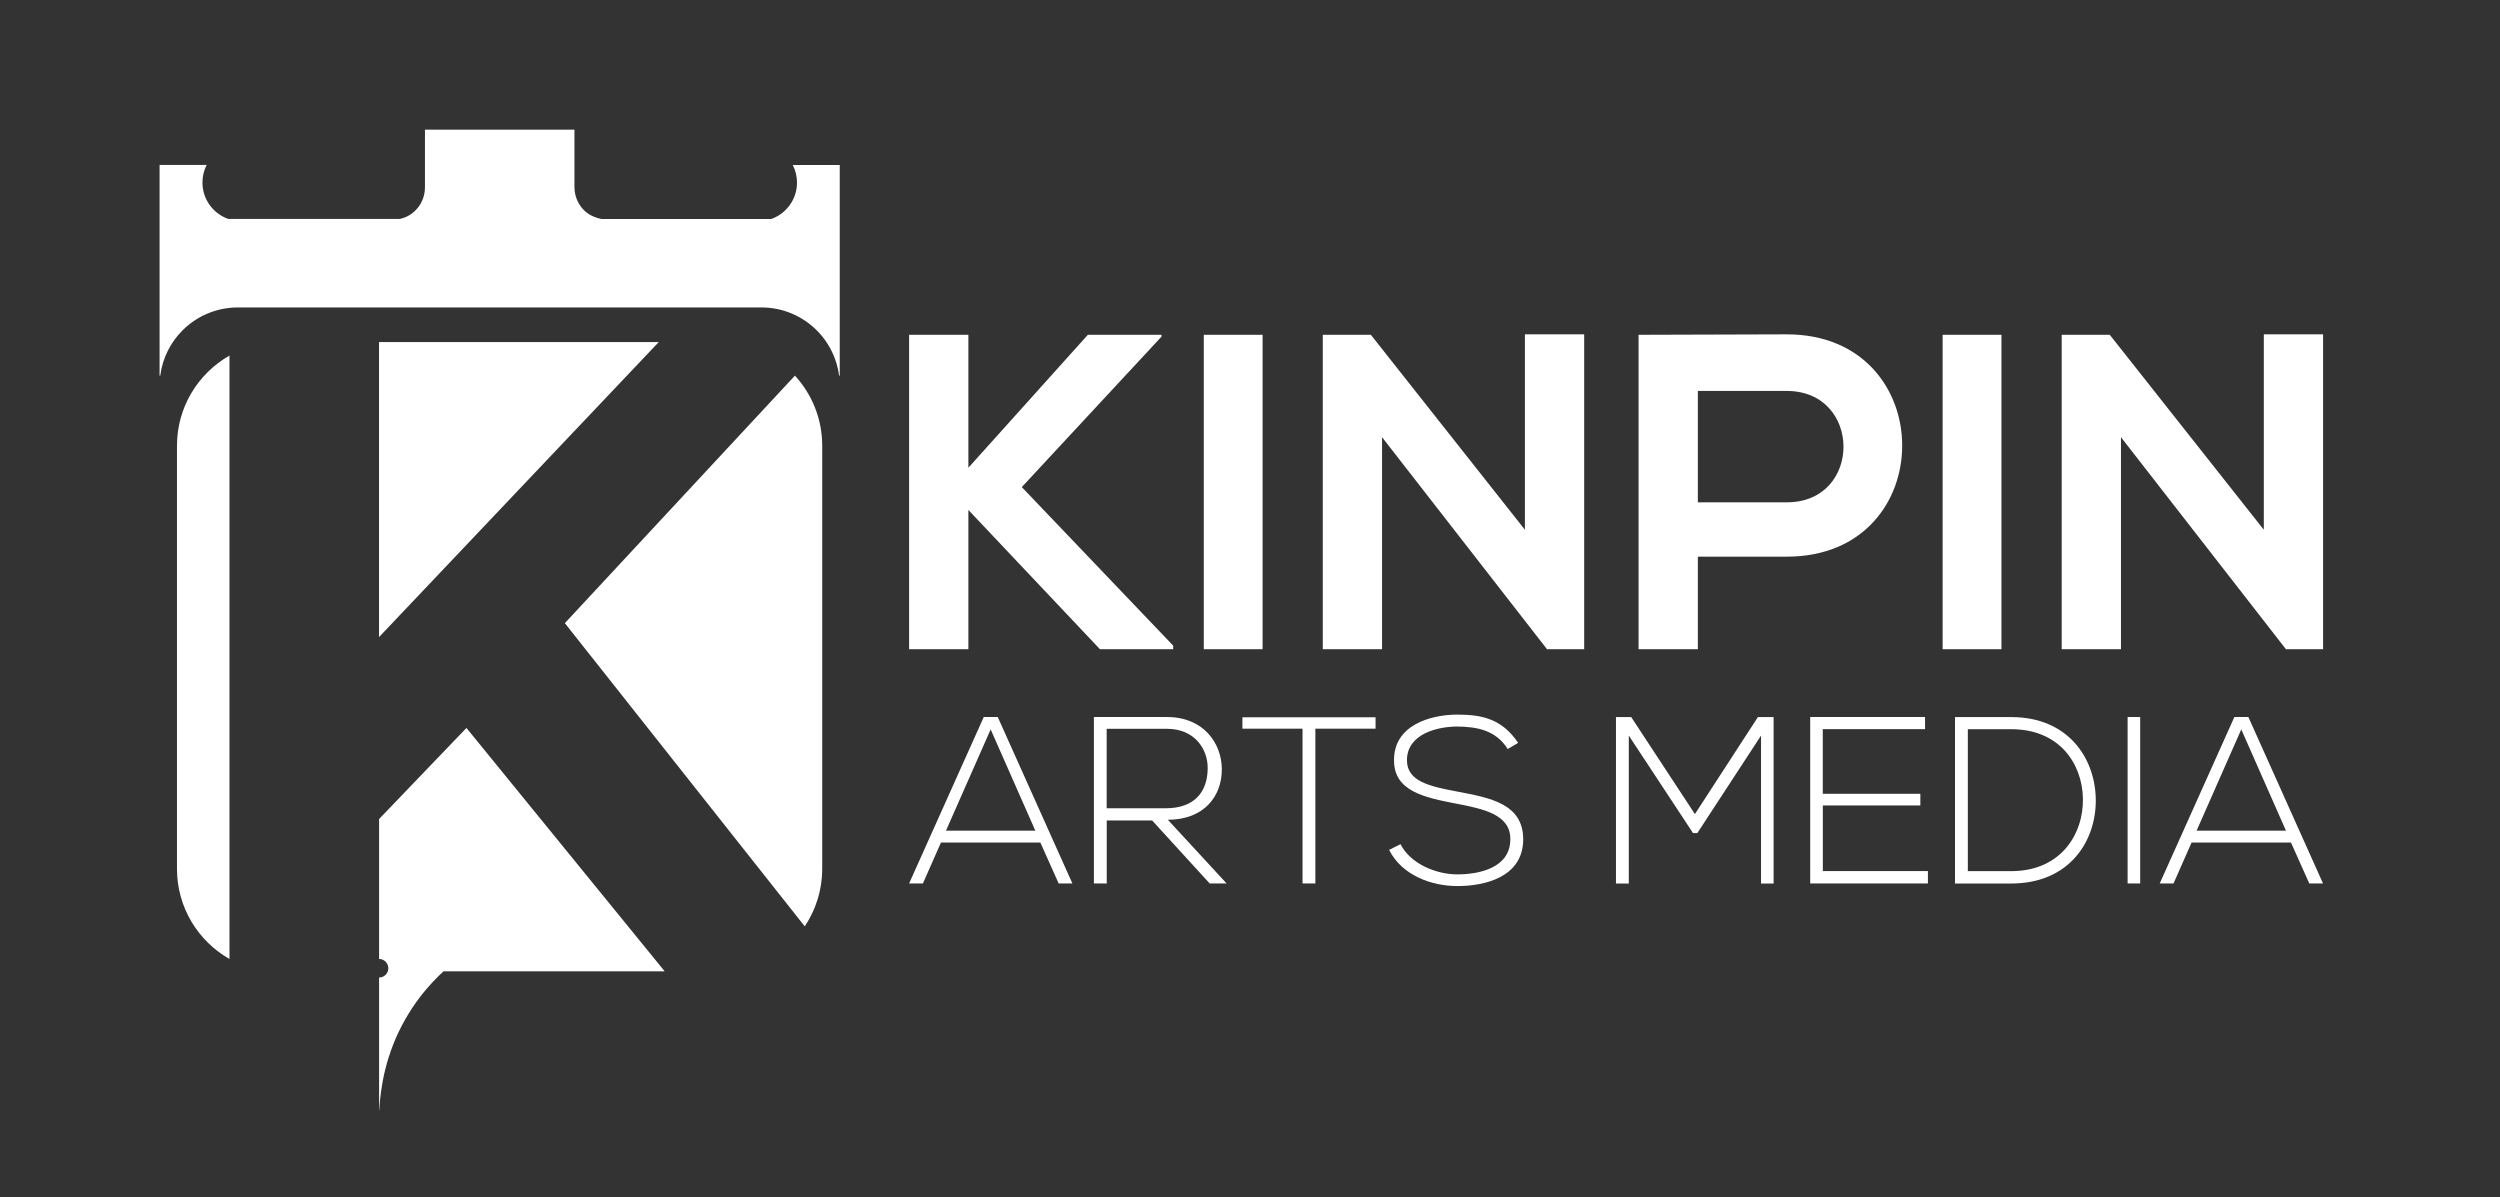
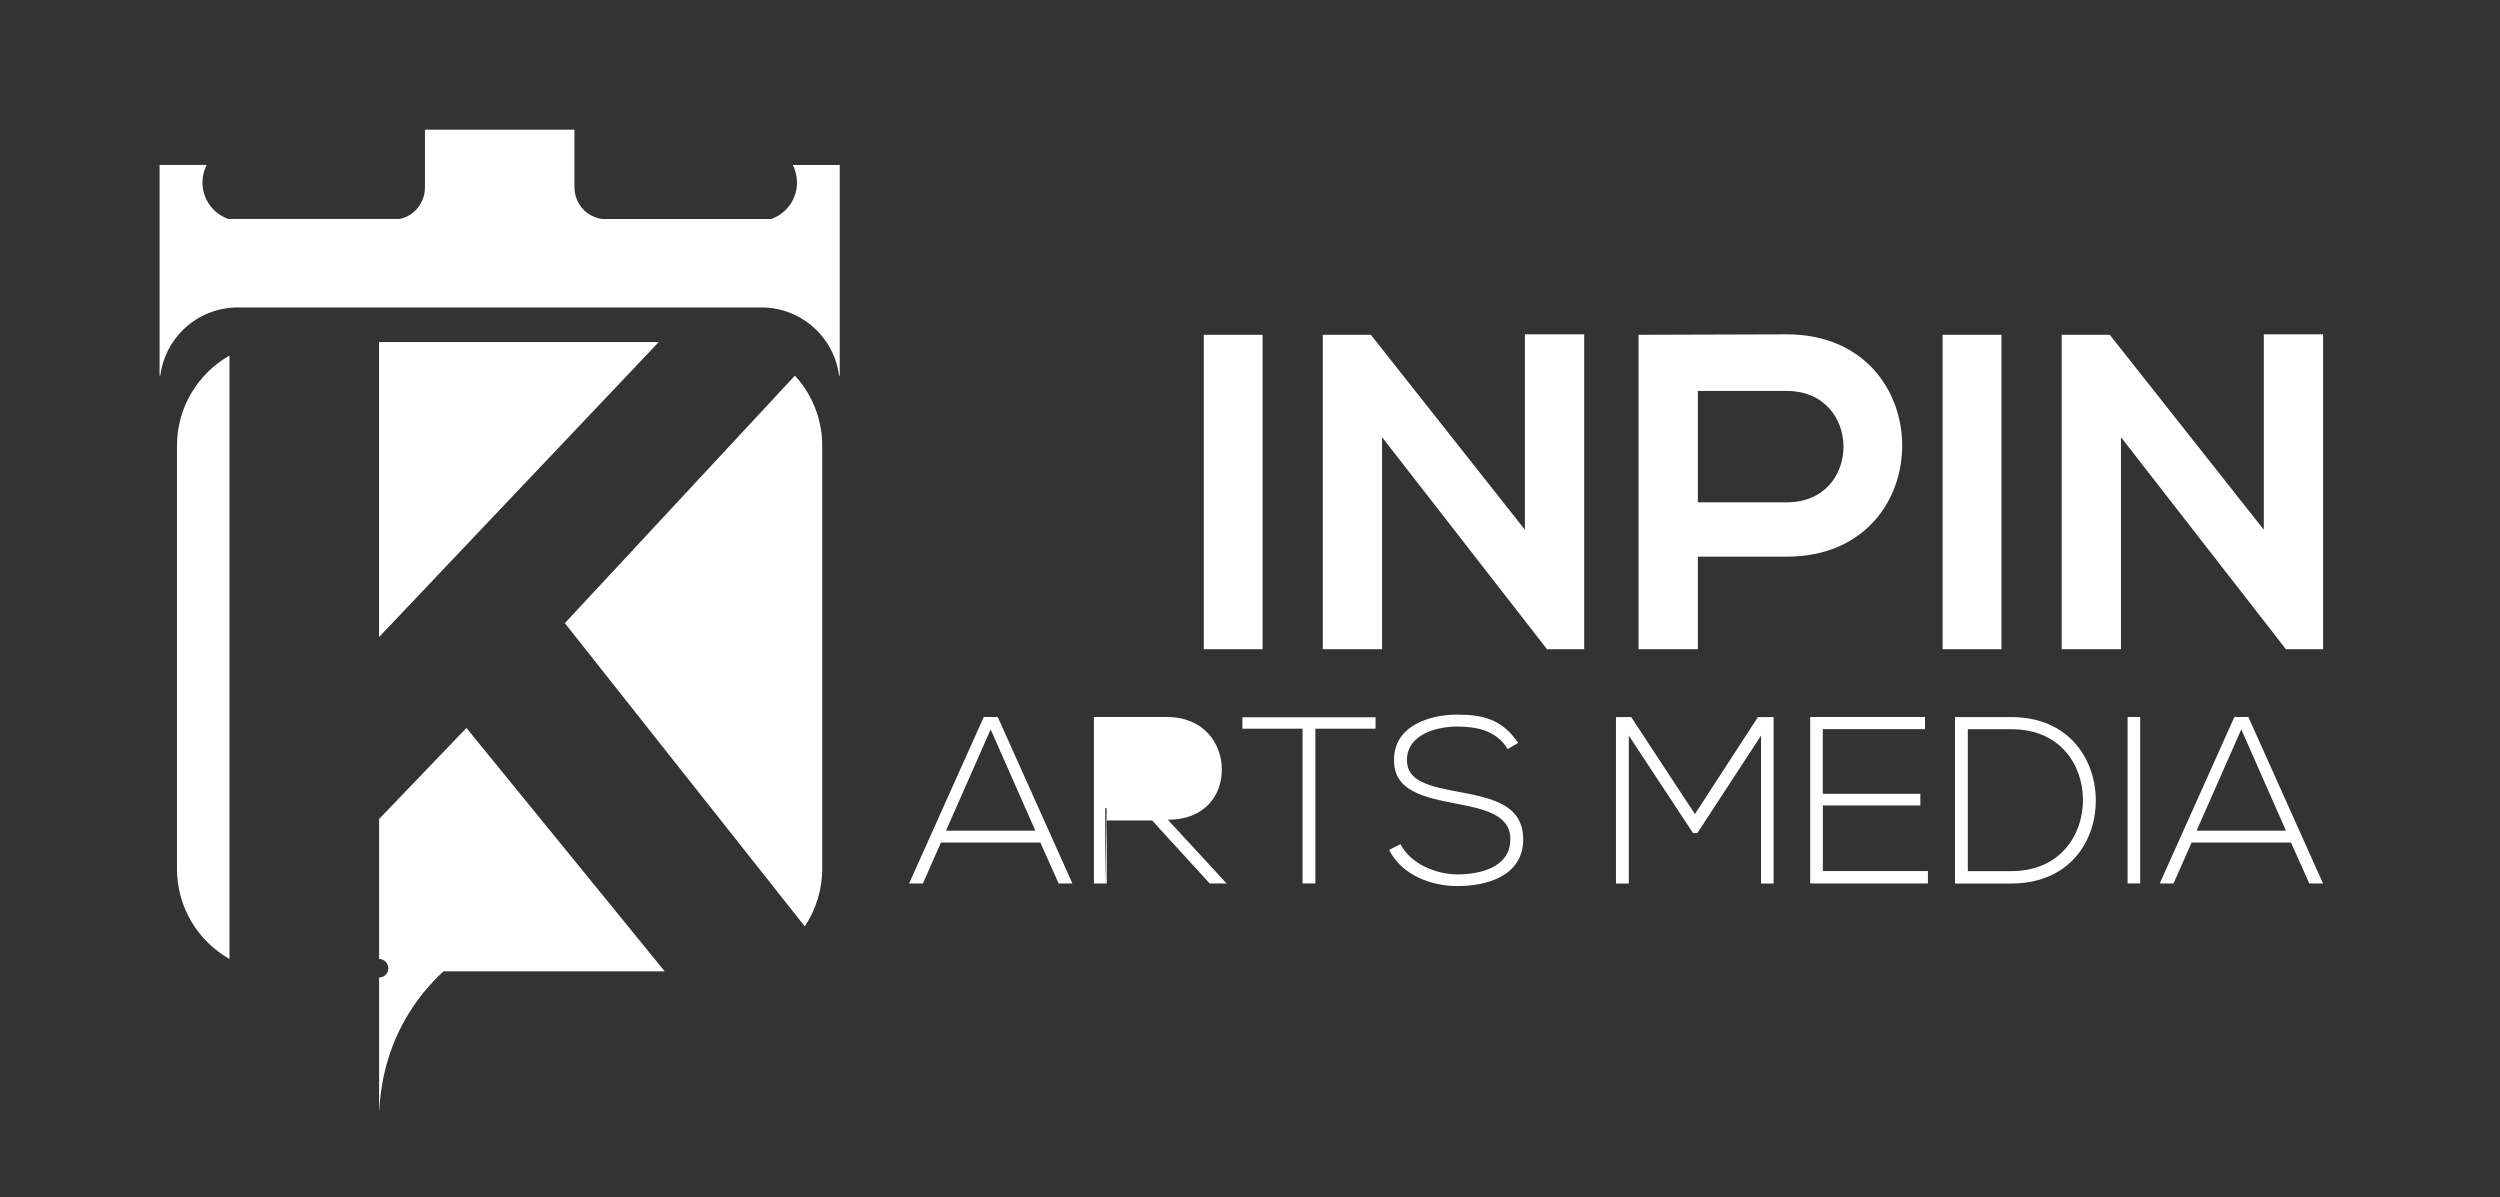
<svg xmlns="http://www.w3.org/2000/svg" id="Layer_7" data-name="Layer 7" viewBox="0 0 383.81 183.83">
  <rect x="0" y="0" width="383.81" height="183.83" fill="#333333" stroke="none" />
  <defs>
    <style> .cls-1 { fill: #fff; } </style>
  </defs>
  <g>
    <path class="cls-1" d="m35.23,54.59v92.64c-4.81-2.74-8.06-7.91-8.06-13.84v-64.96c0-5.93,3.25-11.1,8.06-13.84Z" />
    <polygon class="cls-1" points="101.13 52.52 58.19 97.81 58.19 52.52 101.13 52.52" />
    <path class="cls-1" d="m126.23,68.42v64.96c0,3.27-.99,6.31-2.68,8.84l-36.83-46.55,35.32-38c2.6,2.83,4.19,6.61,4.19,10.76Z" />
    <path class="cls-1" d="m102.01,149.12h-33.92c-.51.47-1.05,1-1.61,1.59-1.4,1.49-2.89,3.38-4.23,5.72,0,0,0,0,0,0-3.06,5.35-3.85,10.56-4.02,14.02l-.03.03v-20.41s.06,0,.08,0c.75-.04,1.34-.66,1.34-1.42s-.64-1.43-1.42-1.43v-21.48l13.41-13.98,30.41,37.33Z" />
    <g>
      <path class="cls-1" d="m128.92,25.32v32.35h-.1c-.77-5.91-5.81-10.47-11.93-10.47H36.52c-3.32,0-6.33,1.35-8.5,3.52-1.83,1.83-3.07,4.25-3.42,6.95h-.1V25.32h7.23c-.42.81-.65,1.73-.65,2.7,0,2.58,1.65,4.78,3.96,5.59h26.29s.03,0,.05,0c2.27-.47,3.86-2.53,3.86-4.84v-8.86h22.95v8.81c0,1.79.94,3.49,2.53,4.33.5.26,1.04.46,1.62.57h26.06c2.31-.81,3.96-3.01,3.96-5.59,0-.97-.24-1.89-.65-2.7h7.23Z" />
      <path class="cls-1" d="m88.2,25.1s-.02.03-.02.05v-.05h.02Z" />
    </g>
  </g>
  <g>
    <g>
-       <path class="cls-1" d="m178.32,51.68l-21.45,23.1,23.24,24.34v.55h-11.24l-20.2-21.38v21.38h-9.1v-48.27h9.1v20.41l18.34-20.41h11.31v.28Z" />
      <path class="cls-1" d="m184.81,99.67v-48.27h9.03v48.27h-9.03Z" />
      <path class="cls-1" d="m234.11,51.33h9.1v48.34h-5.65v.07l-25.38-32.62v32.55h-9.1v-48.27h7.38l23.65,29.93v-30Z" />
      <path class="cls-1" d="m274.31,85.46h-13.65v14.21h-9.1v-48.27c7.59,0,15.17-.07,22.76-.07,23.58,0,23.65,34.13,0,34.13Zm-13.65-8.34h13.65c11.65,0,11.58-17.1,0-17.1h-13.65v17.1Z" />
      <path class="cls-1" d="m298.24,99.67v-48.27h9.03v48.27h-9.03Z" />
      <path class="cls-1" d="m347.55,51.33h9.1v48.34h-5.65v.07l-25.38-32.62v32.55h-9.1v-48.27h7.38l23.65,29.93v-30Z" />
    </g>
    <g>
      <path class="cls-1" d="m162.53,135.63l-2.81-6.28h-15.26l-2.77,6.28h-2.12l11.46-25.55h2.15l11.46,25.55h-2.12Zm-3.58-8.1l-6.86-15.55-6.86,15.55h13.73Z" />
-       <path class="cls-1" d="m188.3,135.63h-2.59l-8.83-9.67h-6.97v9.67h-1.97v-25.55h11.24c5.55,0,8.36,3.98,8.4,7.96.04,4.16-2.7,7.81-8.29,7.81l9.02,9.78Zm-18.4-11.54h9.05c4.45,0,6.42-2.52,6.46-6.1.04-2.99-2.01-6.1-6.24-6.1h-9.27v12.19Z" />
+       <path class="cls-1" d="m188.3,135.63h-2.59l-8.83-9.67h-6.97v9.67h-1.97v-25.55h11.24c5.55,0,8.36,3.98,8.4,7.96.04,4.16-2.7,7.81-8.29,7.81l9.02,9.78Zm-18.4-11.54h9.05h-9.27v12.19Z" />
      <path class="cls-1" d="m199.98,111.87h-9.24v-1.75h20.44v1.75h-9.24v23.76h-1.97v-23.76Z" />
      <path class="cls-1" d="m231.48,115.01c-1.86-2.99-4.86-3.43-7.74-3.47-2.99,0-7.74,1.1-7.74,5.18,0,3.25,3.5,4.02,7.81,4.82,4.93.95,10.04,1.83,10.04,7.34-.04,5.77-5.84,7.15-10.11,7.15-3.98,0-8.51-1.64-10.48-5.55l1.75-.88c1.57,3.1,5.59,4.64,8.72,4.64s8.14-.88,8.14-5.4c.04-3.83-4.2-4.67-8.4-5.48-4.67-.91-9.45-1.86-9.45-6.57-.11-5.4,5.51-7.08,9.71-7.08,3.65,0,6.83.58,9.34,4.34l-1.61.95Z" />
      <path class="cls-1" d="m270.36,112.93l-9.78,14.97h-.66l-9.86-14.97v22.71h-1.97v-25.55h2.34l9.78,14.89,9.67-14.89h2.41v25.55h-1.93v-22.71Z" />
      <path class="cls-1" d="m279.85,121.87h14.97v1.79h-14.97v10.07h16.13v1.9h-18.07v-25.55h17.63v1.86h-15.7v9.93Z" />
      <path class="cls-1" d="m321.75,122.57c.15,6.5-4.02,13.07-12.96,13.07h-8.65v-25.55h8.65c8.65,0,12.81,6.21,12.96,12.48Zm-19.64-10.62v21.79h6.68c7.59,0,11.1-5.69,10.99-11.17-.11-5.33-3.61-10.62-10.99-10.62h-6.68Z" />
      <path class="cls-1" d="m326.64,135.63v-25.55h1.93v25.55h-1.93Z" />
      <path class="cls-1" d="m354.53,135.63l-2.81-6.28h-15.26l-2.77,6.28h-2.12l11.46-25.55h2.15l11.46,25.55h-2.12Zm-3.58-8.1l-6.86-15.55-6.86,15.55h13.73Z" />
    </g>
  </g>
</svg>